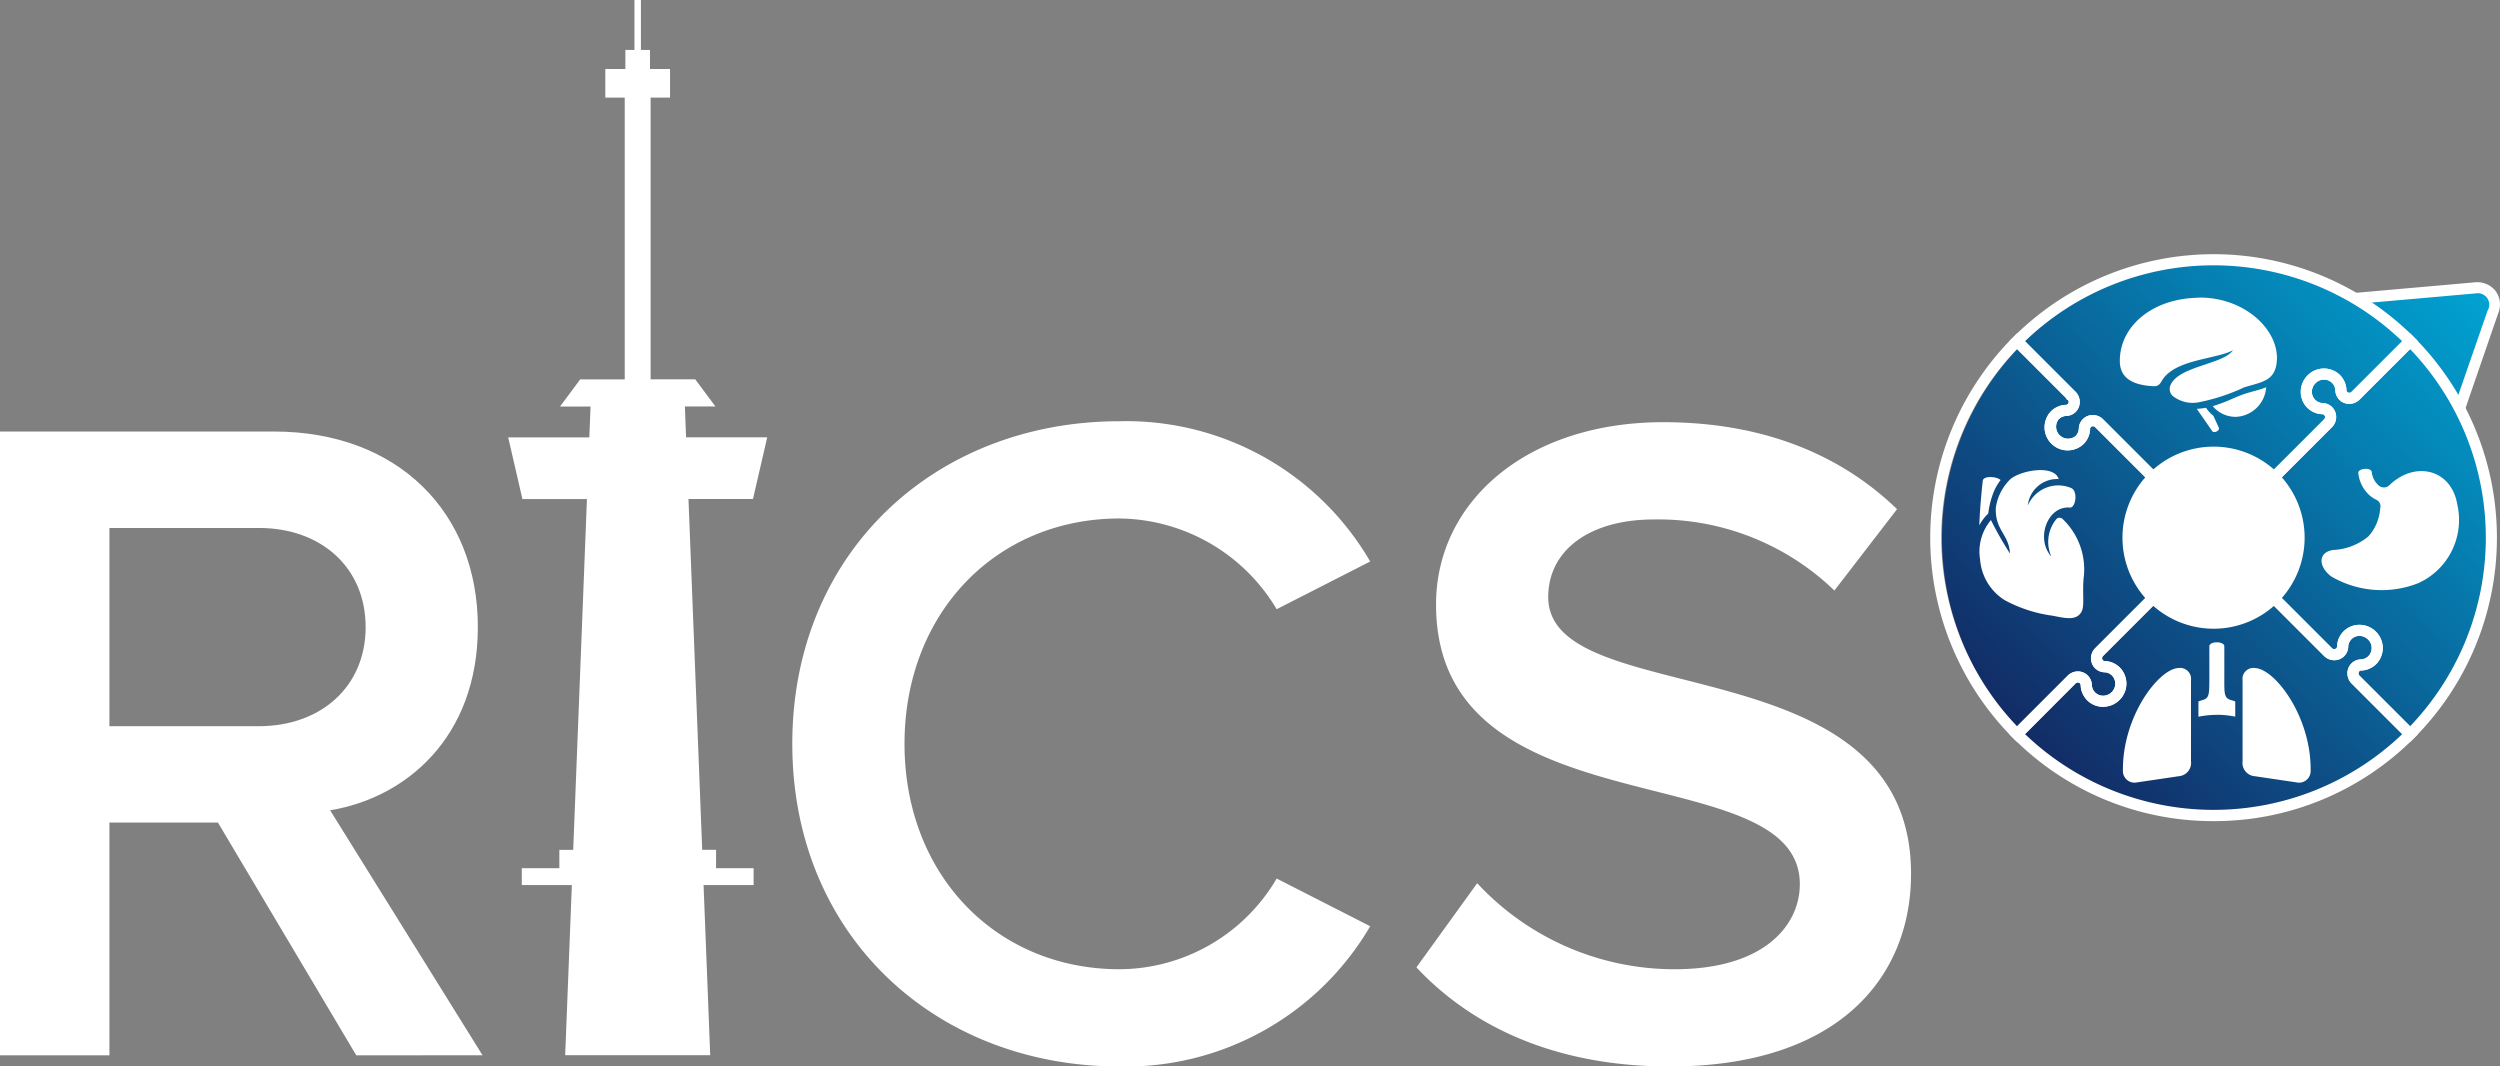
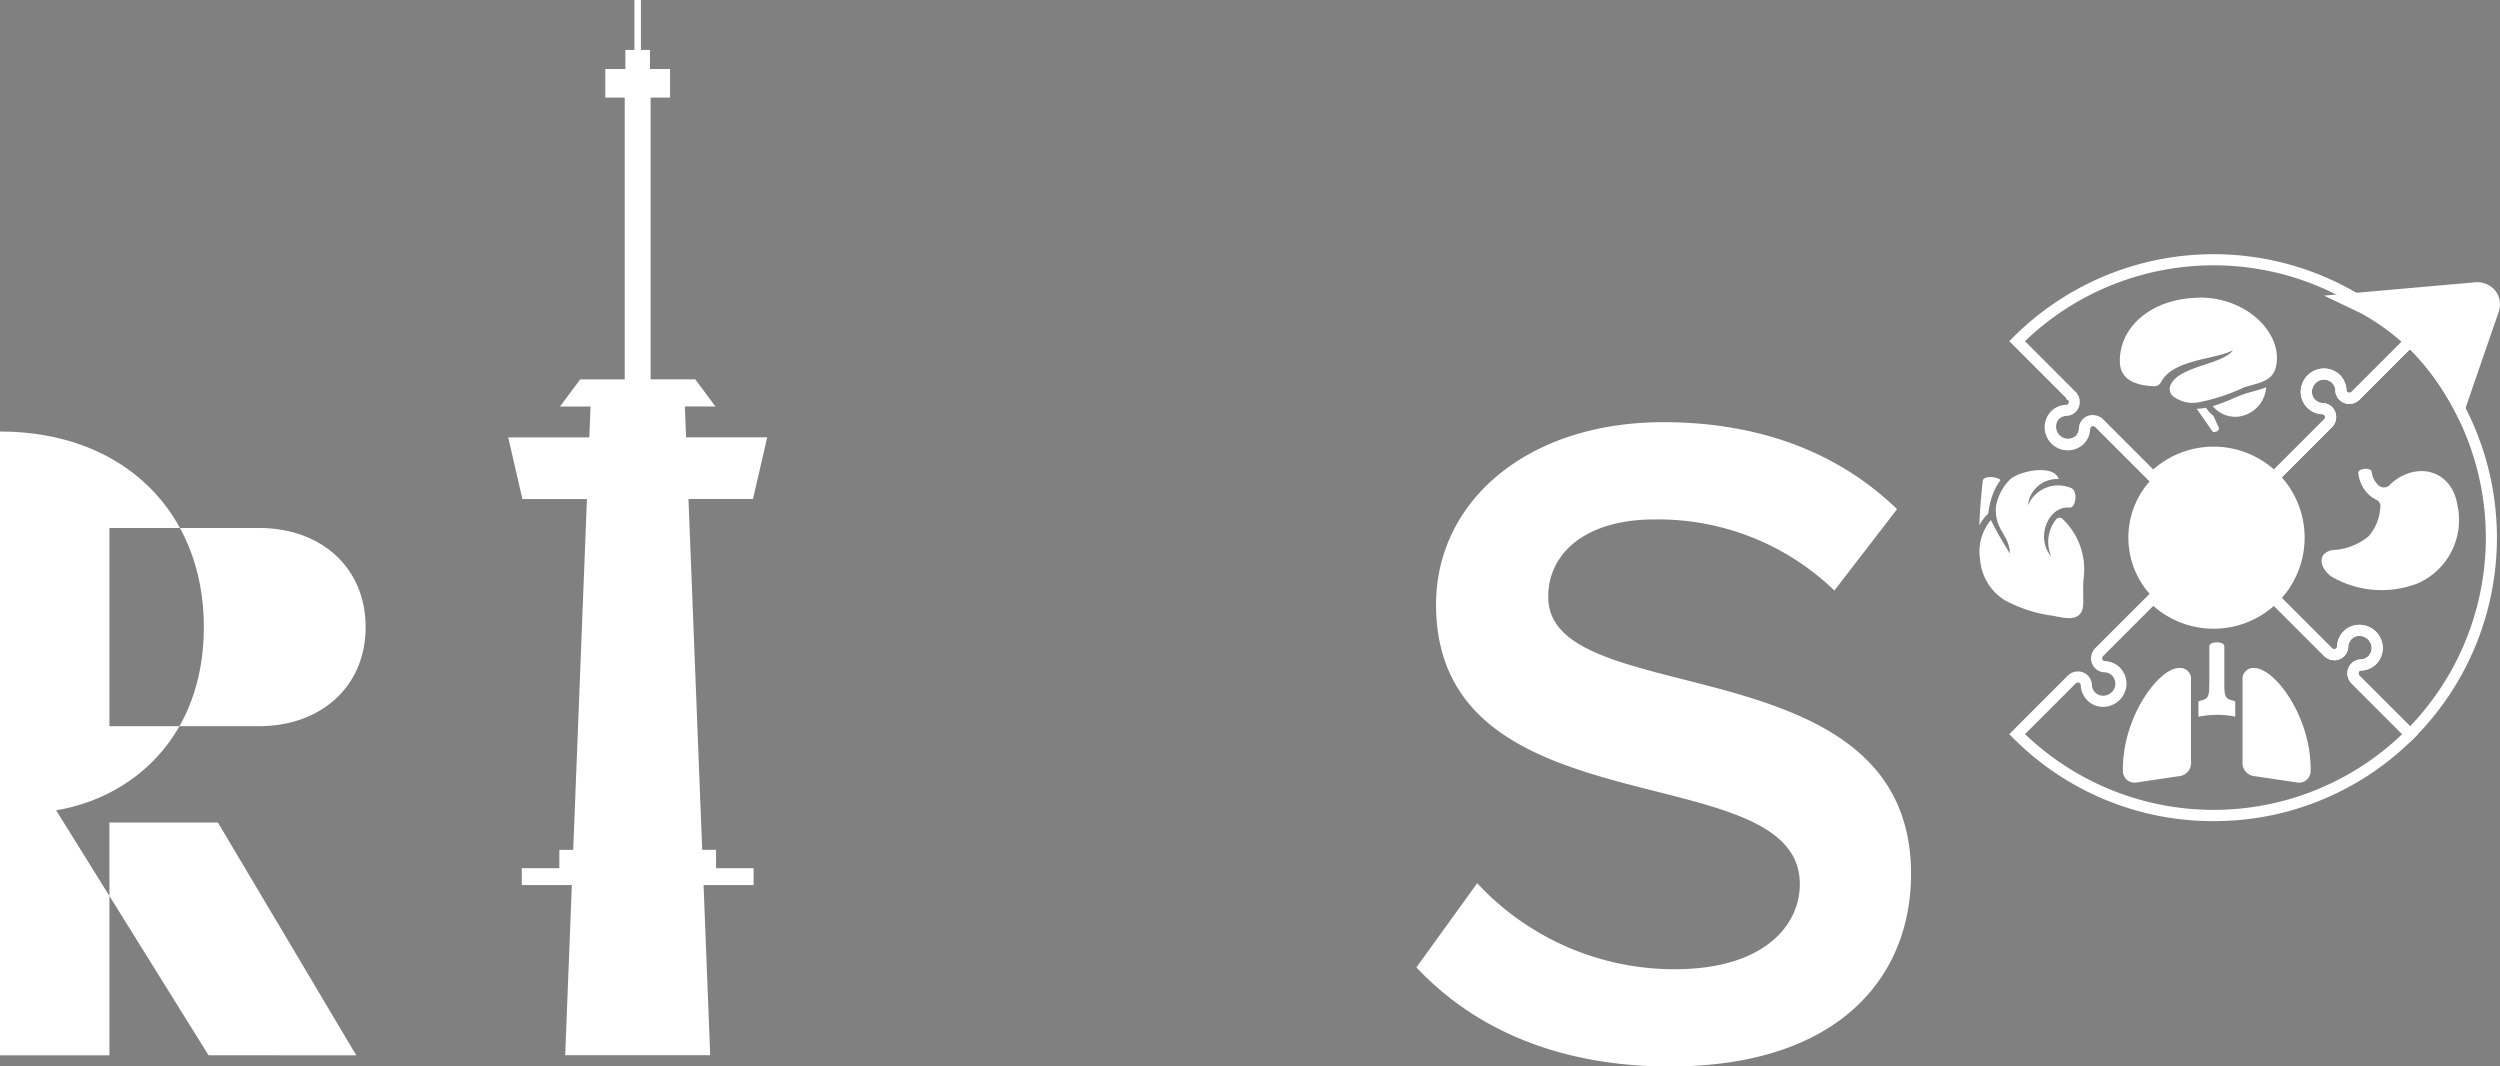
<svg xmlns="http://www.w3.org/2000/svg" width="133.677" height="57.026" viewBox="0 0 133.677 57.026">
  <rect x="0" y="0" width="133.677" height="57.026" fill="#808080" stroke="none" />
  <defs>
    <linearGradient id="a" x1="1" y1="0.064" x2="0.05" y2="1" gradientUnits="objectBoundingBox">
      <stop offset="0" stop-color="#00a3d2" />
      <stop offset="1" stop-color="#151a56" />
    </linearGradient>
  </defs>
  <g transform="translate(124.269 15.088)">
    <path d="M769.872,180.788l5.884-.519a.6.6,0,0,1,.659.832c-.273.78-1.578,4.572-1.578,4.572A12.656,12.656,0,0,0,769.872,180.788Z" transform="translate(-767.647 -179.669)" fill="#fff" />
    <path d="M764.152,184.268l-.643-1.2a12.139,12.139,0,0,0-4.7-4.628l-1.969-.938,8.048-.71a1.245,1.245,0,0,1,1.106.438,1.208,1.208,0,0,1,.175,1.181c-.269.77-1.564,4.532-1.577,4.57Zm-3.227-5.933a13.676,13.676,0,0,1,2.949,3.087c.408-1.185,1-2.909,1.176-3.4a.239.239,0,0,0,.011-.043.117.117,0,0,0-.036,0l-.021,0Z" transform="translate(-756.843 -176.782)" fill="#fff" />
  </g>
  <g transform="translate(103.629 14.034)">
-     <path d="M664.733,172.261l-5.884.519a.588.588,0,0,1-.442-.068,14.7,14.7,0,1,0,7.138,13.866,14.578,14.578,0,0,0-1.758-8.288.6.6,0,0,1,.027-.625l1.555-4.483A.613.613,0,0,0,664.733,172.261Z" transform="translate(-635.985 -170.607)" fill="url(#a)" />
-   </g>
+     </g>
  <g transform="translate(0 23.074)">
-     <path d="M48.226,256.9l-7.4-12.451h-5.8V256.9H29.175V223.543H43.826c6.6,0,10.9,4.3,10.9,10.451,0,5.95-3.9,9.15-7.9,9.8l8.15,13.1Zm.5-22.9c0-3.2-2.4-5.3-5.7-5.3h-8v10.6h8C46.326,239.294,48.727,237.194,48.727,233.994Z" transform="translate(-29.175 -223.543)" fill="#fff" />
+     <path d="M48.226,256.9l-7.4-12.451h-5.8V256.9H29.175V223.543c6.6,0,10.9,4.3,10.9,10.451,0,5.95-3.9,9.15-7.9,9.8l8.15,13.1Zm.5-22.9c0-3.2-2.4-5.3-5.7-5.3h-8v10.6h8C46.326,239.294,48.727,237.194,48.727,233.994Z" transform="translate(-29.175 -223.543)" fill="#fff" />
  </g>
  <g transform="translate(42.365 22.524)">
-     <path d="M277.246,237.574c0-10.251,7.65-17.251,17.5-17.251a15.081,15.081,0,0,1,13.4,7.5l-5,2.551a9.9,9.9,0,0,0-8.4-4.851c-6.6,0-11.5,5.05-11.5,12.051s4.9,12.051,11.5,12.051a9.793,9.793,0,0,0,8.4-4.85l5,2.55a15.142,15.142,0,0,1-13.4,7.5C284.9,254.825,277.246,247.825,277.246,237.574Z" transform="translate(-277.246 -220.323)" fill="#fff" />
-   </g>
+     </g>
  <g transform="translate(75.737 22.574)">
    <path d="M472.663,249.769l3.25-4.5a14.389,14.389,0,0,0,10.551,4.6c4.8,0,6.7-2.35,6.7-4.55,0-7-19.451-2.65-19.451-14.951,0-5.5,4.851-9.75,12.15-9.75,5.2,0,9.4,1.65,12.5,4.65l-3.351,4.351a13.557,13.557,0,0,0-9.65-3.8c-3.45,0-5.651,1.65-5.651,4.15,0,6.2,19.4,2.35,19.4,14.8,0,5.551-3.9,10.3-12.9,10.3C480.063,255.069,475.613,252.919,472.663,249.769Z" transform="translate(-472.663 -220.617)" fill="#fff" />
  </g>
  <g transform="translate(27.172)">
    <path d="M199.4,133.87h-.742l-.734-18.756h3.449l.762-3.3h-4.339l-.064-1.648h1.634l-1.08-1.452H195.9V93.65h1.039V92.12h-1.073V91.1h-.485V88.431h-.346V91.1h-.485v1.02h-1.073v1.53h1.039v15.068h-2.382l-1.08,1.452h1.634l-.065,1.648h-4.339l.762,3.3h3.449l-.734,18.756h-.741v.981h-2.008v.9h2.676l-.356,9.1h7.755l-.356-9.1h2.676v-.9H199.4Z" transform="translate(-188.283 -88.431)" fill="#fff" />
  </g>
  <g transform="translate(103.215 13.593)">
    <g transform="translate(0 0)">
      <g transform="translate(17.962 4.229)">
        <path d="M746.434,214.642l-3.128-3.128a.768.768,0,0,1-.227-.535.744.744,0,0,1,.744-.757.6.6,0,0,0,.38-.173.629.629,0,0,0-.018-.887.648.648,0,0,0-.451-.193.574.574,0,0,0-.436.175.6.6,0,0,0-.173.38.741.741,0,0,1-.218.526.728.728,0,0,1-.539.218.768.768,0,0,1-.535-.227l-3.093-3.093.21-.21a4.28,4.28,0,0,0,0-6.045l-.21-.21,3.093-3.093a.177.177,0,0,0,.053-.122.15.15,0,0,0-.153-.155h-.025a1.192,1.192,0,0,1-1.122-1.212,1.241,1.241,0,0,1,.367-.864,1.224,1.224,0,0,1,1.729-.018h0a1.2,1.2,0,0,1,.347.773v.022a.15.15,0,0,0,.153.155h0a.176.176,0,0,0,.122-.053l3.128-3.128.21.21a15.174,15.174,0,0,1,0,21.435Zm-2.608-3.826a.15.15,0,0,0-.153.155.178.178,0,0,0,.053.123l2.705,2.705a14.58,14.58,0,0,0,0-20.169l-2.706,2.705a.768.768,0,0,1-.535.227.745.745,0,0,1-.758-.744.6.6,0,0,0-.173-.38.629.629,0,0,0-.887.018.649.649,0,0,0-.193.451.6.6,0,0,0,.555.609.745.745,0,0,1,.744.758.768.768,0,0,1-.227.535l-2.679,2.679a4.877,4.877,0,0,1,0,6.453l2.679,2.679a.177.177,0,0,0,.122.053.16.16,0,0,0,.111-.044.153.153,0,0,0,.044-.111V209.5a1.192,1.192,0,0,1,1.212-1.123,1.24,1.24,0,0,1,.864.367,1.224,1.224,0,0,1,.018,1.728,1.2,1.2,0,0,1-.773.347h-.024Z" transform="translate(-738.739 -192.787)" fill="#fff" />
      </g>
      <g transform="translate(4.222 17.969)">
        <path d="M669.211,285.586h0a15.057,15.057,0,0,1-10.717-4.439l-.21-.21,3.128-3.129a.77.77,0,0,1,.535-.226h.01a.745.745,0,0,1,.747.744.6.6,0,0,0,.173.38.611.611,0,0,0,.436.175.648.648,0,0,0,.451-.192.629.629,0,0,0,.018-.887.6.6,0,0,0-.38-.173.744.744,0,0,1-.744-.758.767.767,0,0,1,.227-.535l3.093-3.093.21.21a4.275,4.275,0,0,0,6.045,0l.21-.21,3.093,3.093a.176.176,0,0,0,.122.053.16.16,0,0,0,.111-.044.153.153,0,0,0,.044-.111v-.022a1.193,1.193,0,0,1,1.212-1.123,1.24,1.24,0,0,1,.864.367,1.224,1.224,0,0,1,.018,1.728,1.2,1.2,0,0,1-.773.347h-.022a.141.141,0,0,0-.111.044.152.152,0,0,0-.044.111.177.177,0,0,0,.053.123l3.128,3.128-.21.21A15.057,15.057,0,0,1,669.211,285.586Zm-10.084-4.652a14.58,14.58,0,0,0,20.169,0l-2.705-2.706a.768.768,0,0,1-.227-.535.744.744,0,0,1,.744-.757.6.6,0,0,0,.38-.173.629.629,0,0,0-.018-.887.648.648,0,0,0-.451-.193.574.574,0,0,0-.436.175.6.6,0,0,0-.173.38.745.745,0,0,1-.758.744.769.769,0,0,1-.535-.227l-2.679-2.679a4.87,4.87,0,0,1-6.453,0l-2.679,2.679a.177.177,0,0,0-.053.122.152.152,0,0,0,.044.111.138.138,0,0,0,.111.044h.022a1.2,1.2,0,0,1,.773.347,1.224,1.224,0,0,1-.018,1.729,1.239,1.239,0,0,1-.864.367,1.17,1.17,0,0,1-.865-.349,1.2,1.2,0,0,1-.347-.773v-.022a.153.153,0,0,0-.044-.11.157.157,0,0,0-.111-.044.178.178,0,0,0-.123.053Z" transform="translate(-658.284 -273.242)" fill="#fff" />
      </g>
      <g transform="translate(0 4.229)">
-         <path d="M638.2,214.642l-.21-.21a15.174,15.174,0,0,1,0-21.435l.21-.21,3.128,3.128a.767.767,0,0,1,.226.535.744.744,0,0,1-.744.757.6.6,0,0,0-.38.173.64.64,0,0,0,.9.9.6.6,0,0,0,.173-.38.742.742,0,0,1,.218-.526.758.758,0,0,1,.539-.218.769.769,0,0,1,.535.227l3.093,3.093-.21.21a4.275,4.275,0,0,0,0,6.045l.21.21-3.093,3.093a.177.177,0,0,0-.053.122.152.152,0,0,0,.044.111.137.137,0,0,0,.111.044h.022a1.2,1.2,0,0,1,.773.347,1.224,1.224,0,0,1-.018,1.729,1.239,1.239,0,0,1-.864.367,1.17,1.17,0,0,1-.865-.349,1.2,1.2,0,0,1-.347-.773v-.022a.152.152,0,0,0-.044-.111.163.163,0,0,0-.111-.044.177.177,0,0,0-.123.053Zm0-21.012a14.58,14.58,0,0,0,0,20.169l2.705-2.705a.77.77,0,0,1,.535-.227h.01a.745.745,0,0,1,.747.744.6.6,0,0,0,.173.38.617.617,0,0,0,.436.175.648.648,0,0,0,.451-.192.629.629,0,0,0,.018-.887.6.6,0,0,0-.38-.173.744.744,0,0,1-.744-.758.768.768,0,0,1,.227-.535l2.679-2.679a4.876,4.876,0,0,1,0-6.453l-2.679-2.679a.176.176,0,0,0-.122-.053.145.145,0,0,0-.111.044.152.152,0,0,0-.044.111v.022a1.194,1.194,0,0,1-.347.773,1.235,1.235,0,0,1-1.746-1.746,1.2,1.2,0,0,1,.773-.347h.024a.15.15,0,0,0,.153-.155.177.177,0,0,0-.053-.122Z" transform="translate(-633.562 -192.787)" fill="#fff" />
-       </g>
+         </g>
      <g transform="translate(4.222)">
        <path d="M672.444,180.368l-.21-.21a4.28,4.28,0,0,0-6.045,0l-.21.21-3.093-3.093a.176.176,0,0,0-.122-.053.145.145,0,0,0-.111.044.152.152,0,0,0-.044.111v.022a1.194,1.194,0,0,1-.347.773,1.235,1.235,0,0,1-1.746-1.746,1.2,1.2,0,0,1,.774-.347h.024a.15.15,0,0,0,.152-.155.174.174,0,0,0-.029-.094l-.111-.055v-.061l-3.041-3.041.21-.21a15.157,15.157,0,0,1,21.435,0l.21.21-3.128,3.128a.768.768,0,0,1-.535.227.745.745,0,0,1-.758-.744.6.6,0,0,0-.173-.38.629.629,0,0,0-.887.018.648.648,0,0,0-.193.451.6.6,0,0,0,.555.609.745.745,0,0,1,.744.758.768.768,0,0,1-.227.535Zm-9.684-3.741h.01a.769.769,0,0,1,.535.227l2.679,2.679a4.877,4.877,0,0,1,6.453,0l2.679-2.679a.177.177,0,0,0,.053-.122.15.15,0,0,0-.153-.155h-.025a1.192,1.192,0,0,1-1.122-1.212,1.242,1.242,0,0,1,.367-.864,1.224,1.224,0,0,1,1.728-.018,1.194,1.194,0,0,1,.347.773v.022a.151.151,0,0,0,.153.155h0a.176.176,0,0,0,.122-.053l2.705-2.705a14.562,14.562,0,0,0-20.169,0l2.792,2.792v.017a.765.765,0,0,1,.14.432.745.745,0,0,1-.744.757.6.6,0,0,0-.38.173.64.64,0,0,0,.9.9.6.6,0,0,0,.173-.38.745.745,0,0,1,.747-.744Z" transform="translate(-658.284 -168.024)" fill="#fff" />
      </g>
    </g>
    <g transform="translate(10.129 2.319)">
      <path d="M696.992,187.553l.82,1.184c.085.144.43-.014.357-.178l-.293-.639-.052-.042a1.65,1.65,0,0,1-.34-.384,3.506,3.506,0,0,1-.387.052l-.106.007Zm.08-5.95c2.461-.04,4.317,1.718,4.2,3.377-.077,1.1-.807,1.129-1.755,1.426a10.491,10.491,0,0,1-2.445.8,1.721,1.721,0,0,1-1.367-.343.518.518,0,0,1-.131-.553c.42-1.052,2.819-1.12,3.354-1.893-.9.488-3.129.484-3.8,1.626-.147.267-.26.3-.453.3-1.007-.055-1.8-.365-1.8-1.355,0-1.865,1.74-3.336,4.2-3.377Zm3.63,4.794a1.7,1.7,0,0,1-1.6,1.582,1.589,1.589,0,0,1-1.258-.57,8.9,8.9,0,0,0,1.057-.4c.248-.105.486-.206.717-.278.133-.042.258-.077.377-.111A6.337,6.337,0,0,0,700.7,186.4Z" transform="translate(-692.871 -181.603)" fill="#fff" />
    </g>
    <g transform="translate(10.301 20.752)">
      <path d="M698.9,293.419a4.886,4.886,0,0,0-.981.1V292.7c.091-.032.183-.062.276-.09.316-.1.3-.394.308-1.056v-1.8c0-.285.8-.285.8,0v1.8c0,.662-.009.958.308,1.056.093.028.184.058.276.09v.815a4.888,4.888,0,0,0-.982-.1Zm2.035-2.506a.586.586,0,0,0-.656.656V295.9a.713.713,0,0,0,.656.8l2.234.331a.622.622,0,0,0,.75-.642c.029-2.888-1.92-5.445-2.984-5.473Zm-4.07,0a.586.586,0,0,1,.656.656V295.9a.713.713,0,0,1-.656.8l-2.234.331a.622.622,0,0,1-.75-.642C693.855,293.5,695.8,290.941,696.868,290.913Z" transform="translate(-693.883 -289.54)" fill="#fff" />
    </g>
    <g transform="translate(20.921 11.475)">
      <path d="M763.328,237.133a3.706,3.706,0,0,1-2.074,4.191,5.332,5.332,0,0,1-4.668-.353c-.688-.519-.721-1.282.088-1.413a3.193,3.193,0,0,0,1.9-.729,2.5,2.5,0,0,0,.63-1.5.386.386,0,0,0-.224-.465,1.629,1.629,0,0,1-.353-.237,1.858,1.858,0,0,1-.592-1.176c-.052-.254.662-.333.714-.079a1.13,1.13,0,0,0,.353.715.424.424,0,0,0,.624-.025C761.082,234.786,763.013,235.23,763.328,237.133Z" transform="translate(-756.069 -235.216)" fill="#fff" fill-rule="evenodd" />
    </g>
    <g transform="translate(2.621 11.544)">
      <path d="M650.047,236.155c-.232-.21-.937-.232-.956.044,0,.005-.142,1.217-.184,2.379a2.452,2.452,0,0,1,.478-.633,4.562,4.562,0,0,1,.26-1.072,2.789,2.789,0,0,1,.4-.718Zm3.333,2.1a3.717,3.717,0,0,1,1.1,3.189c-.067.96.081,1.5-.149,1.821-.278.388-.781.292-1.49.146a7.486,7.486,0,0,1-2.573-.832,2.817,2.817,0,0,1-1.32-2.186,2.616,2.616,0,0,1,.581-2.1,17.875,17.875,0,0,0,1.021,1.792c-.066-1.059-.814-1.238-.759-2.46a2.653,2.653,0,0,1,.77-1.51c.537-.473,2.34-.812,2.592-.013a1.574,1.574,0,0,0-1.651,1.411,1.774,1.774,0,0,1,2.286-.945c.415.133.277,1.071-.028,1.058-1.214-.108-1.855,1.673-1,2.618a1.913,1.913,0,0,1,.277-2.012A.242.242,0,0,1,653.381,238.253Z" transform="translate(-648.908 -235.623)" fill="#fff" />
    </g>
  </g>
  <g transform="translate(113.805 24.201)">
    <circle cx="4.546" cy="4.546" r="4.546" transform="translate(0 0)" fill="#fff" />
  </g>
</svg>